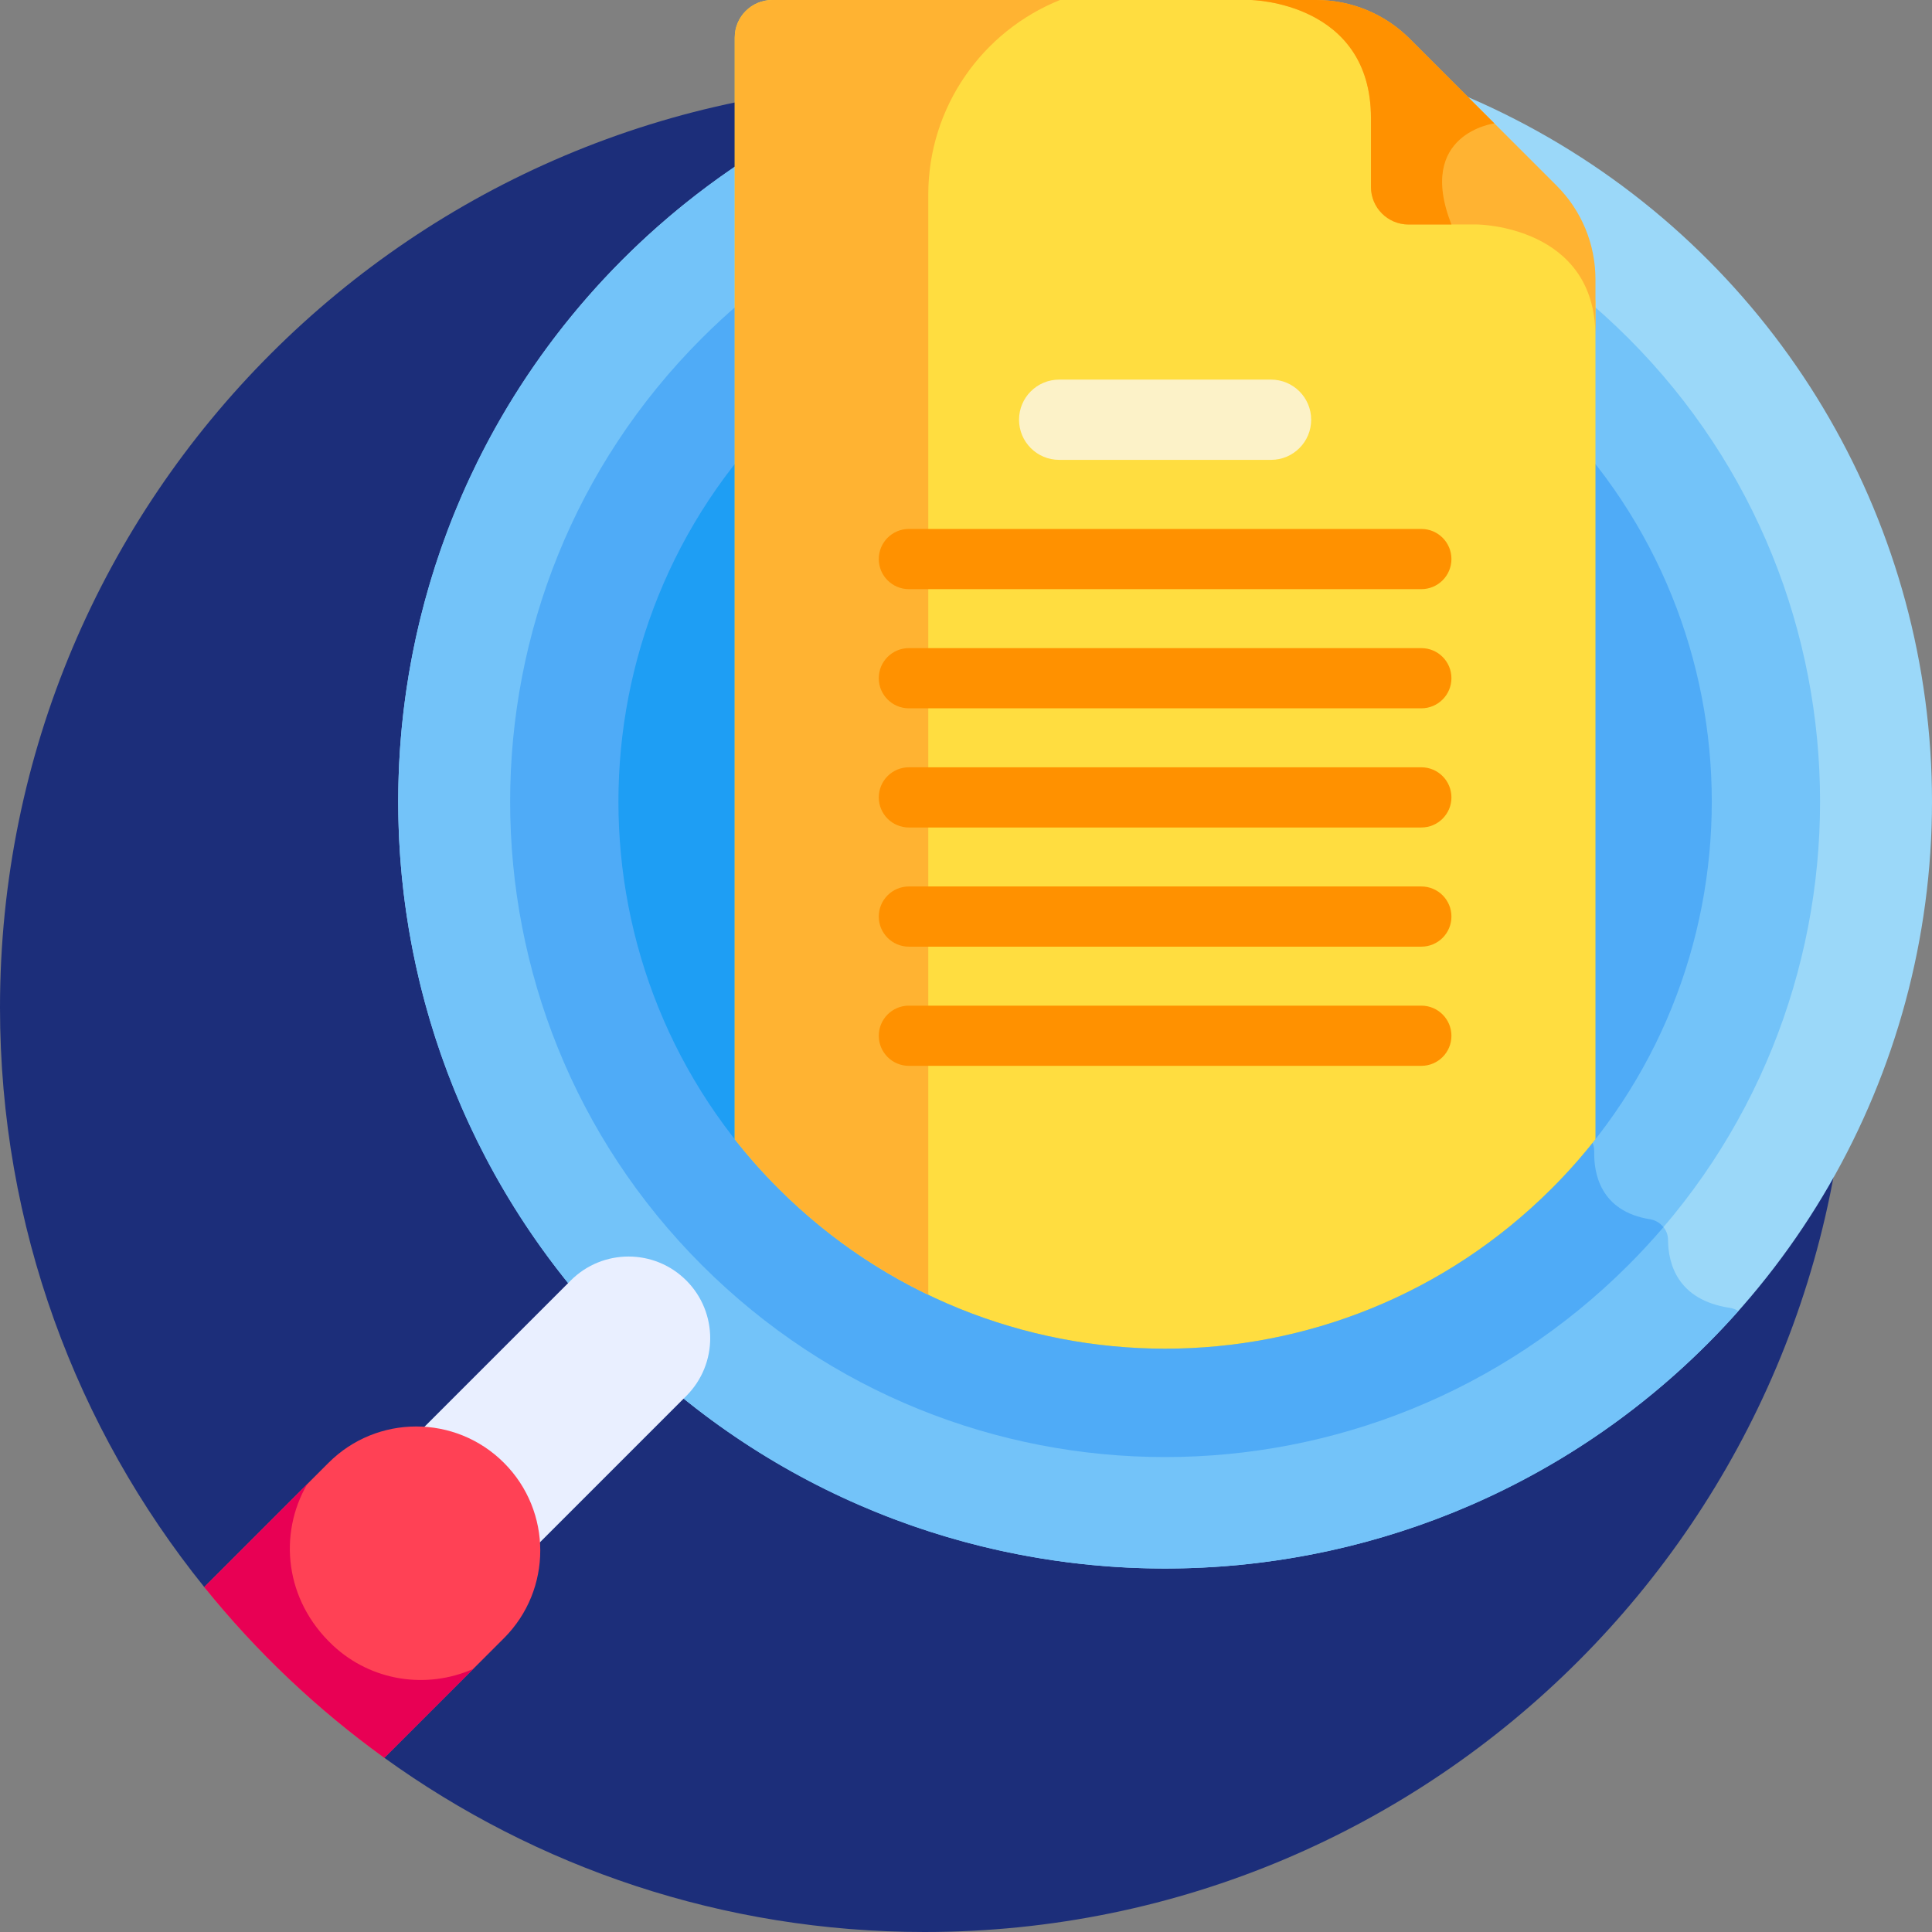
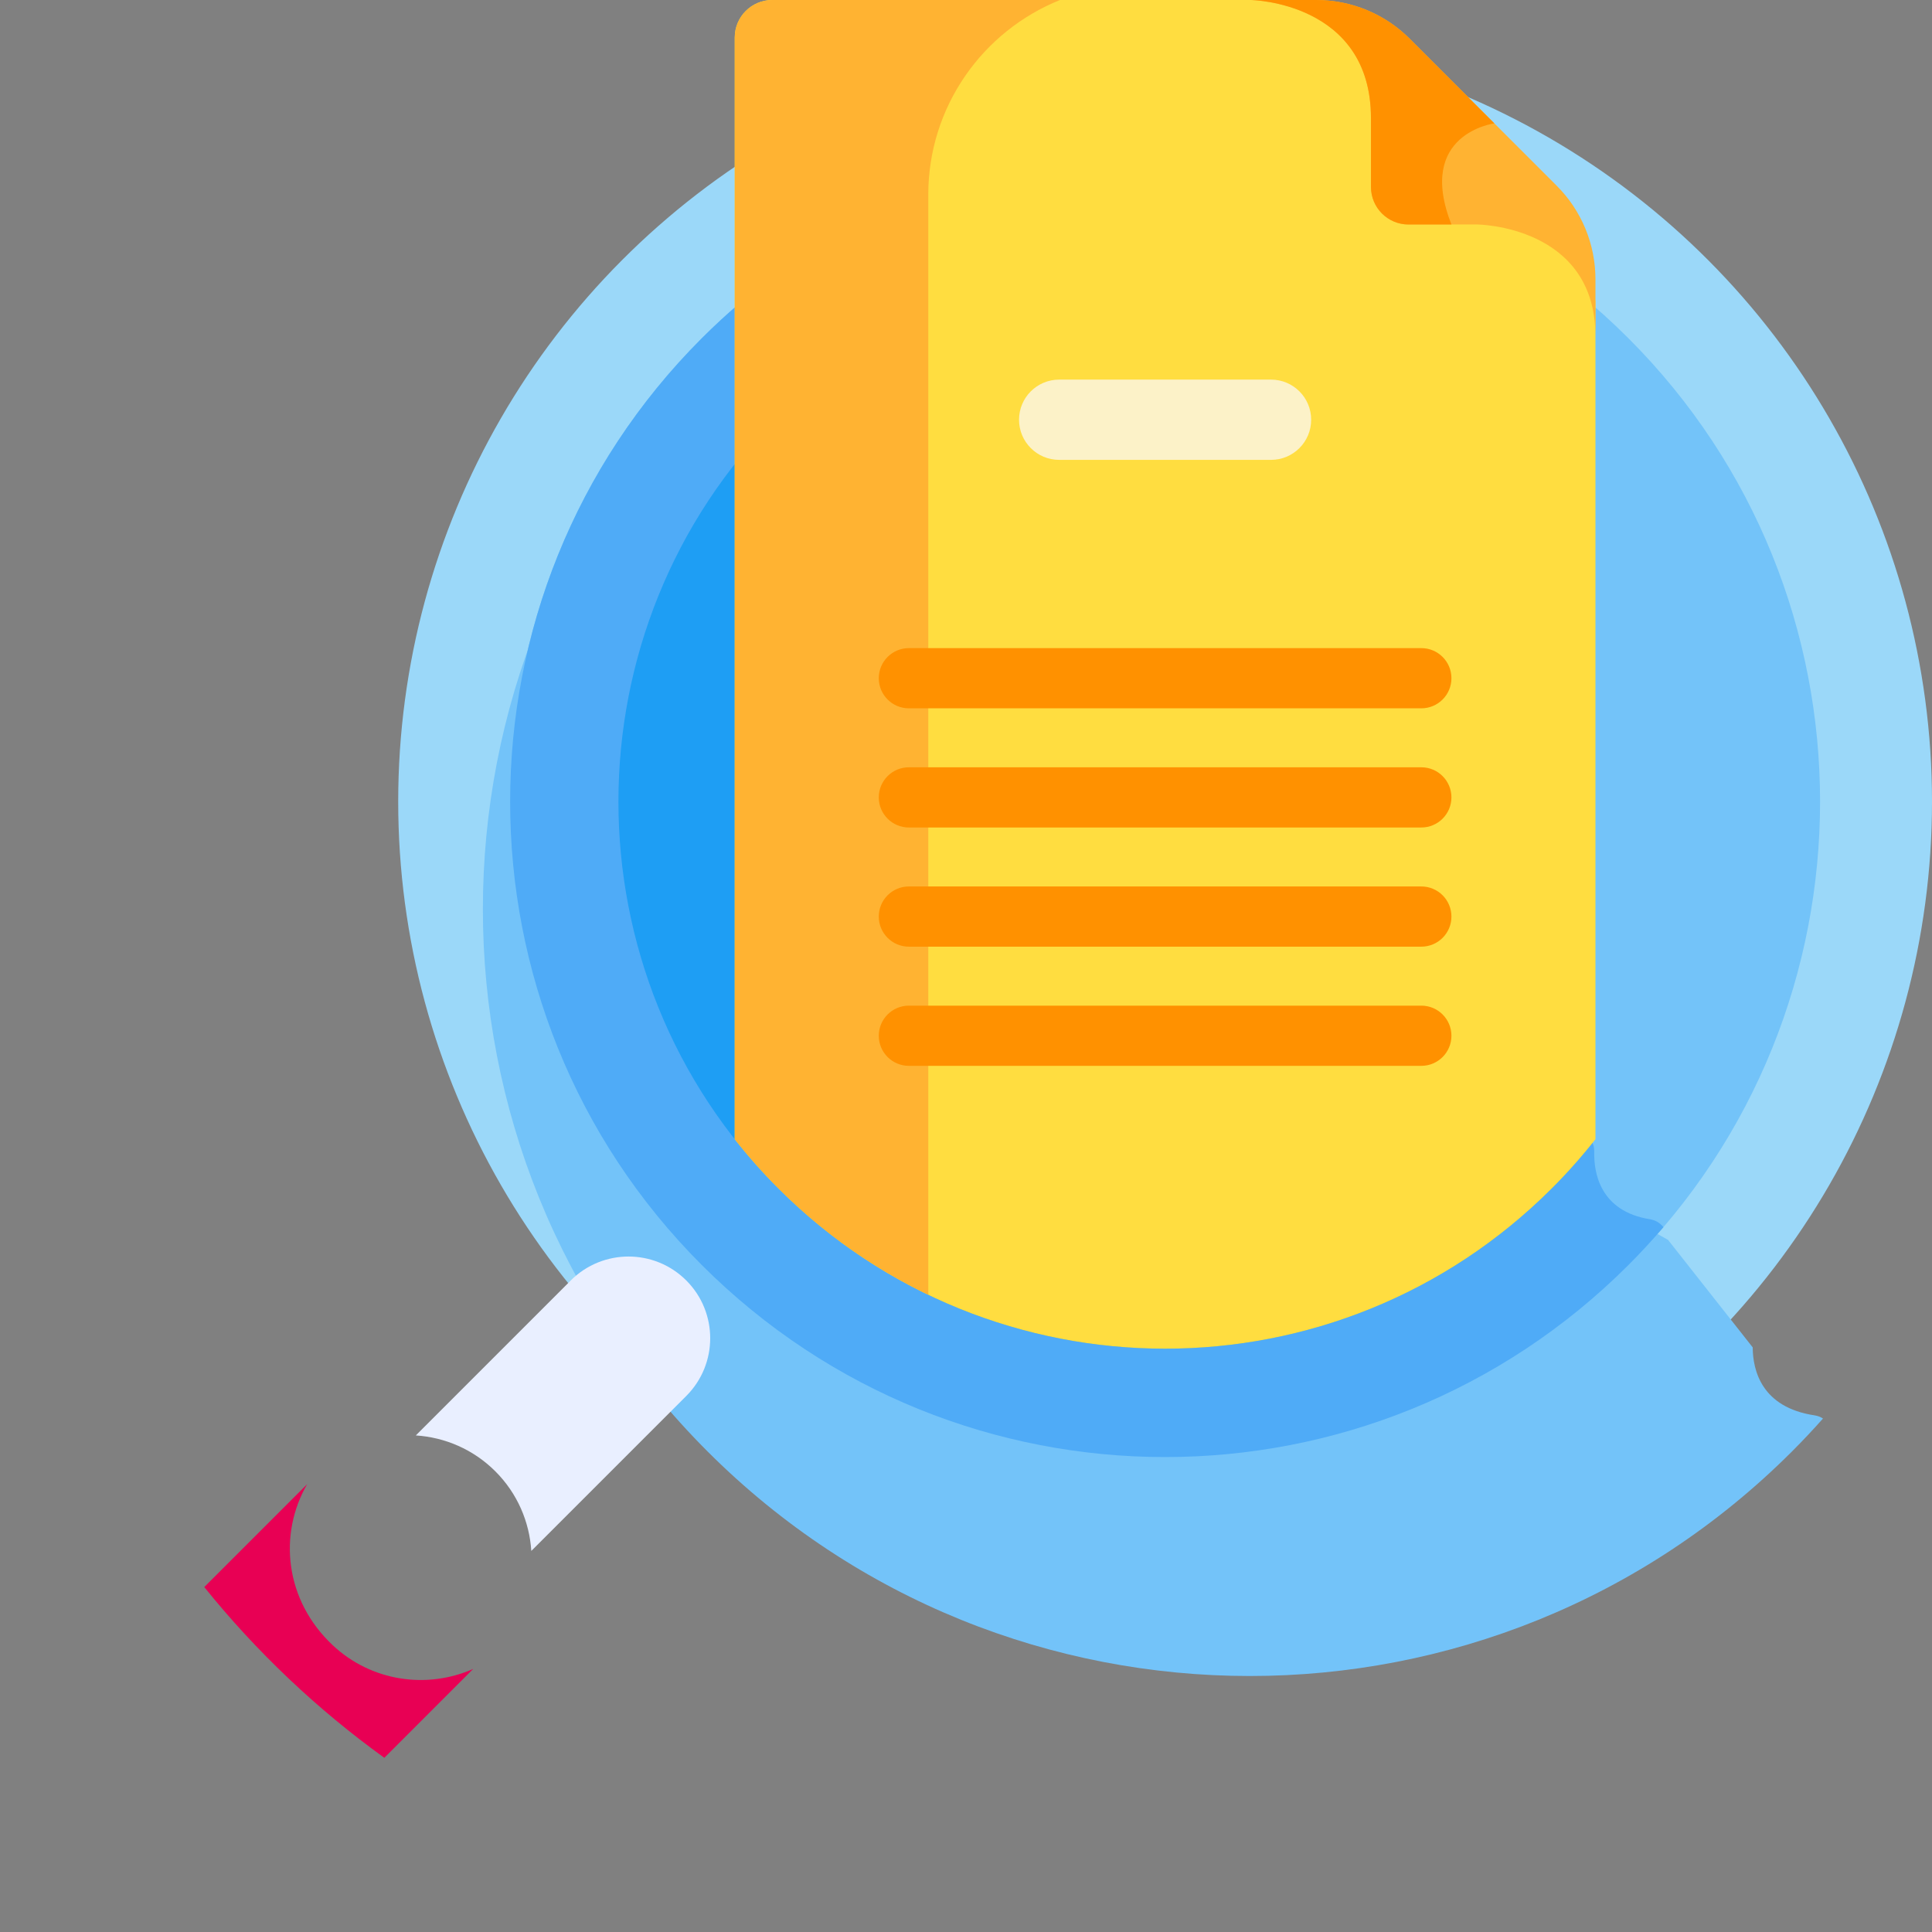
<svg xmlns="http://www.w3.org/2000/svg" id="Layer_1" enable-background="new 0 0 512 512" height="512" viewBox="0 0 512 512" width="512">
  <rect x="0" y="0" width="512" height="512" fill="#808080" stroke="none" />
  <g>
-     <path d="m245.002 21.995c-135.311 0-245.002 109.692-245.002 245.003 0 58.16 20.279 111.575 54.134 153.593l47.719 45.245c40.27 29.041 89.707 46.164 143.149 46.164 135.311 0 245.002-109.691 245.002-245.002s-109.69-245.003-245.002-245.003z" fill="#1c2e7a" />
    <circle cx="308.764" cy="212.442" fill="#9bd8f9" r="203.236" />
-     <path d="m442.047 328.584c-.017-2.735-2.069-5.035-4.769-5.466-13.367-2.132-14.922-12.479-14.79-17.894.051-2.113-1.038-4.087-2.88-5.124l-135.806-76.443c-1.782-1.003-2.884-2.889-2.884-4.933v-207.601c-42.382 5.83-83.279 25.025-115.862 57.609-79.369 79.369-79.369 208.051 0 287.419s208.05 79.368 287.419 0c2.84-2.84 5.566-5.749 8.202-8.711-.651-.421-1.398-.716-2.217-.838-14.035-2.099-16.375-11.877-16.413-18.018z" fill="#73c3f9" />
+     <path d="m442.047 328.584l-135.806-76.443c-1.782-1.003-2.884-2.889-2.884-4.933v-207.601c-42.382 5.83-83.279 25.025-115.862 57.609-79.369 79.369-79.369 208.051 0 287.419s208.05 79.368 287.419 0c2.84-2.84 5.566-5.749 8.202-8.711-.651-.421-1.398-.716-2.217-.838-14.035-2.099-16.375-11.877-16.413-18.018z" fill="#73c3f9" />
    <g>
      <path d="m185.972 335.235c-67.708-67.708-67.708-177.877 0-245.586 67.862-67.864 177.712-67.874 245.586 0 67.708 67.708 67.708 177.877 0 245.586-67.863 67.862-177.713 67.875-245.586 0z" fill="#73c3f9" />
    </g>
    <path d="m437.278 323.118c-13.367-2.132-14.922-12.479-14.79-17.894.051-2.113-1.038-4.087-2.88-5.124l-135.806-76.443c-1.782-1.003-2.884-2.889-2.884-4.933v-177.729c-34.751 5.623-68.127 21.835-94.945 48.654-67.708 67.708-67.708 177.877 0 245.586 67.873 67.875 177.723 67.862 245.585 0 3.248-3.248 6.337-6.595 9.273-10.029-.862-1.081-2.108-1.857-3.553-2.088z" fill="#4fabf7" />
-     <path d="m206.275 109.952c-56.513 56.513-56.513 148.467 0 204.98 56.64 56.642 148.328 56.652 204.98 0 56.513-56.513 56.513-148.466 0-204.98-56.645-56.643-148.33-56.652-204.98 0z" fill="#4fabf7" />
    <path d="m206.275 109.952c-56.513 56.513-56.513 148.467 0 204.98 56.64 56.642 148.328 56.652 204.979 0 3.864-3.864 7.454-7.898 10.789-12.071-.476-1.147-1.314-2.129-2.436-2.76l-135.806-76.443c-1.782-1.003-2.884-2.889-2.884-4.933v-148.568c-27.339 5.333-53.444 18.596-74.642 39.795z" fill="#1e9ef4" />
    <path d="m131.28 389.926c-5.869-5.869-13.407-9.022-21.086-9.524l41.068-41.069c8.453-8.453 22.157-8.453 30.61 0s8.453 22.157 0 30.61l-41.069 41.069c-.5-7.679-3.654-15.217-9.523-21.086z" fill="#e9efff" />
    <path d="m206.275 314.932c56.64 56.642 148.328 56.652 204.98 0 4.16-4.159 8.012-8.511 11.559-13.027v-222.161c-5.845-20.97-31.027-21.456-31.323-21.459h-18.228c-4.816 0-8.734-3.918-8.734-8.734v-18.228c0-21.674-15.3-28.91-25.062-31.323h-134.811c-5.49 0-9.94 4.451-9.94 9.94v291.965c3.546 4.515 7.399 8.867 11.559 13.027z" fill="#ffdd40" />
    <path d="m246.002 342.314v-290.689c0-23.398 14.454-43.409 34.915-51.625h-76.261c-5.49 0-9.94 4.45-9.94 9.94v291.965c3.547 4.515 7.4 8.867 11.559 13.027 11.915 11.915 25.384 21.314 39.748 28.217-.006-.279-.021-.556-.021-.835z" fill="#ffb332" />
-     <path d="m87.066 387.659-32.932 32.932c13.801 17.128 29.855 32.361 47.719 45.245l31.695-31.695c12.836-12.836 12.836-33.646 0-46.482s-33.647-12.836-46.482 0z" fill="#ff4155" />
    <path d="m88.186 436.01c-12.809-12.008-14.399-29.534-6.782-42.689l-27.27 27.27c13.8 17.128 29.855 32.361 47.719 45.245l23.555-23.556c-12.2 5.401-26.934 3.375-37.222-6.27z" fill="#e80054" />
    <g>
      <path d="m336.84 121.869h-56.151c-5.873 0-10.634-4.762-10.634-10.634 0-5.873 4.761-10.635 10.634-10.635h56.151c5.873 0 10.634 4.762 10.634 10.635s-4.761 10.634-10.634 10.634z" fill="#fcf2c8" />
    </g>
    <g>
-       <path d="m376.668 156.13h-135.807c-4.405 0-7.976-3.57-7.976-7.976 0-4.405 3.571-7.976 7.976-7.976h135.807c4.405 0 7.976 3.57 7.976 7.976s-3.571 7.976-7.976 7.976z" fill="#ff9100" />
-     </g>
+       </g>
    <g>
      <path d="m376.668 187.712h-135.807c-4.405 0-7.976-3.57-7.976-7.976 0-4.405 3.571-7.976 7.976-7.976h135.807c4.405 0 7.976 3.57 7.976 7.976s-3.571 7.976-7.976 7.976z" fill="#ff9100" />
    </g>
    <g>
      <path d="m376.668 219.294h-135.807c-4.405 0-7.976-3.57-7.976-7.976s3.571-7.976 7.976-7.976h135.807c4.405 0 7.976 3.57 7.976 7.976 0 4.405-3.571 7.976-7.976 7.976z" fill="#ff9100" />
    </g>
    <g>
      <path d="m376.668 250.875h-135.807c-4.405 0-7.976-3.57-7.976-7.976s3.571-7.976 7.976-7.976h135.807c4.405 0 7.976 3.57 7.976 7.976s-3.571 7.976-7.976 7.976z" fill="#ff9100" />
    </g>
    <g>
      <path d="m376.668 282.458h-135.807c-4.405 0-7.976-3.57-7.976-7.976 0-4.405 3.571-7.976 7.976-7.976h135.807c4.405 0 7.976 3.57 7.976 7.976 0 4.405-3.571 7.976-7.976 7.976z" fill="#ff9100" />
    </g>
    <path d="m412.557 49.235-38.979-38.978c-6.567-6.568-15.474-10.257-24.761-10.257h-17.299s31.804.484 31.804 31.323v18.228c0 5.49 4.451 9.94 9.94 9.94h18.228s31.323.257 31.323 29.617v-15.111c.001-9.288-3.689-18.195-10.256-24.762z" fill="#ffb332" />
    <path d="m348.817 0h-17.299s31.805.484 31.805 31.323v18.228c0 5.49 4.45 9.94 9.94 9.94h11.382c-9.486-24.1 11.378-26.792 11.378-26.792l-22.444-22.443c-6.568-6.566-15.475-10.256-24.762-10.256z" fill="#ff9100" />
  </g>
</svg>